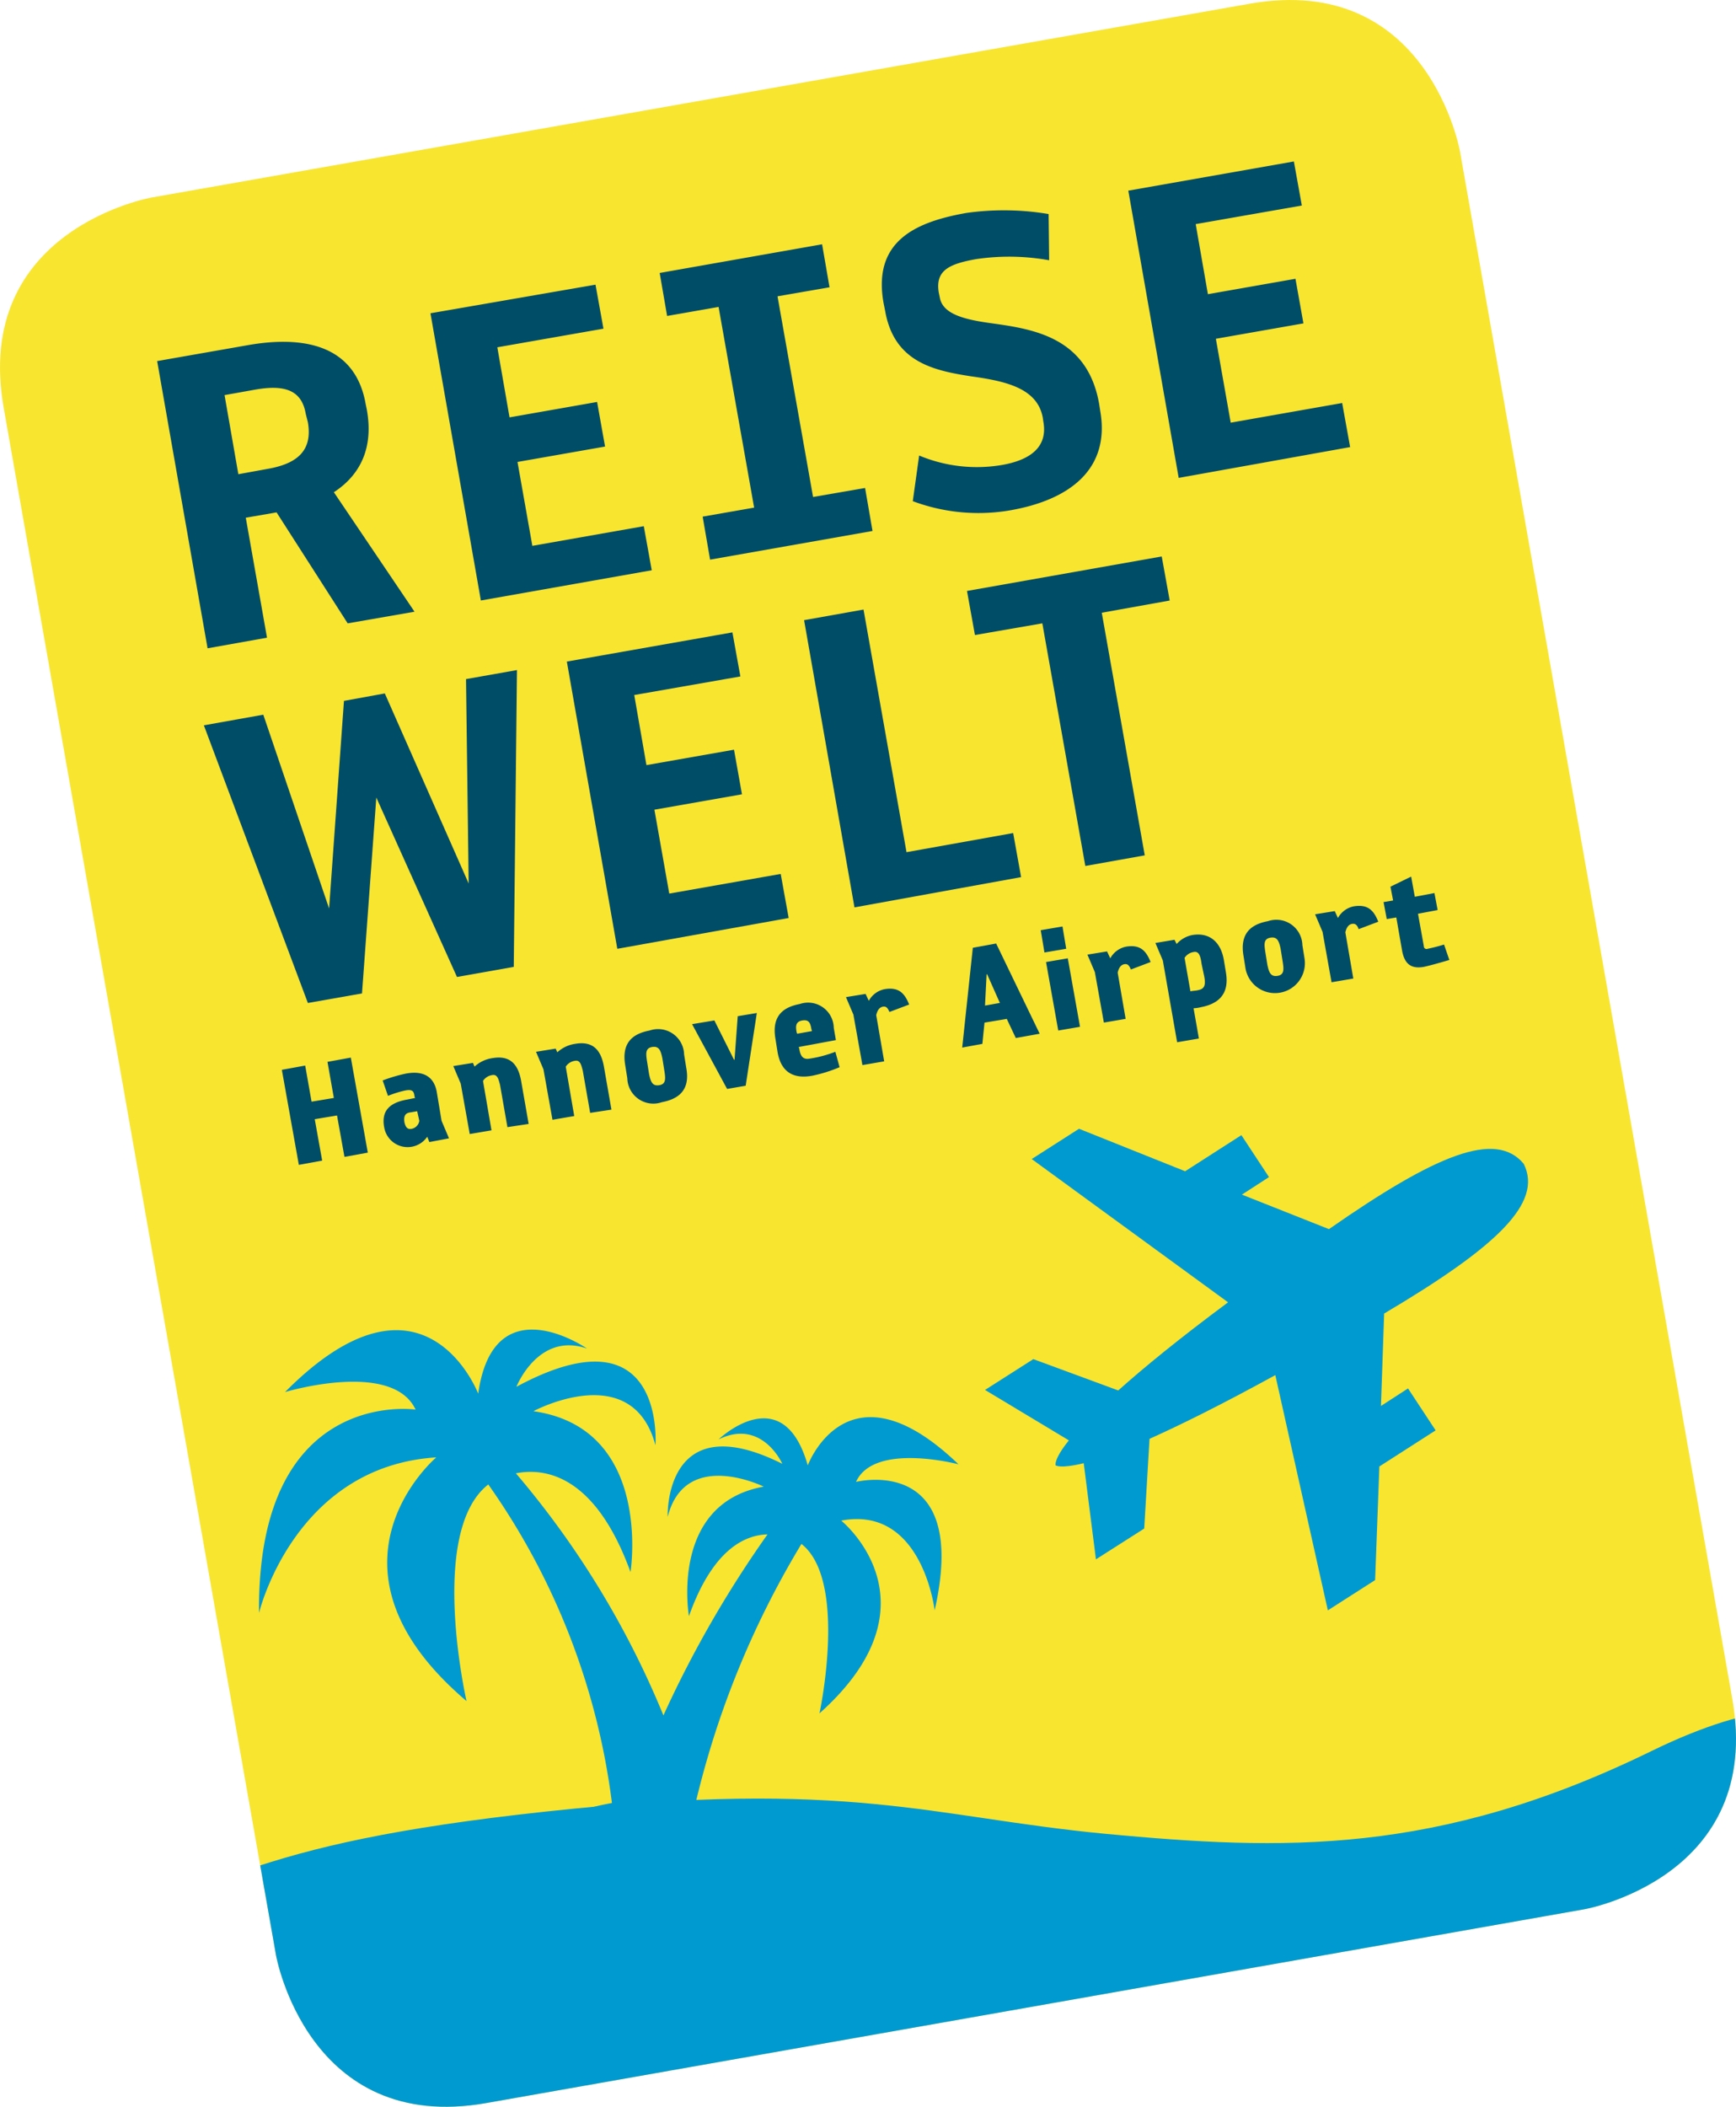
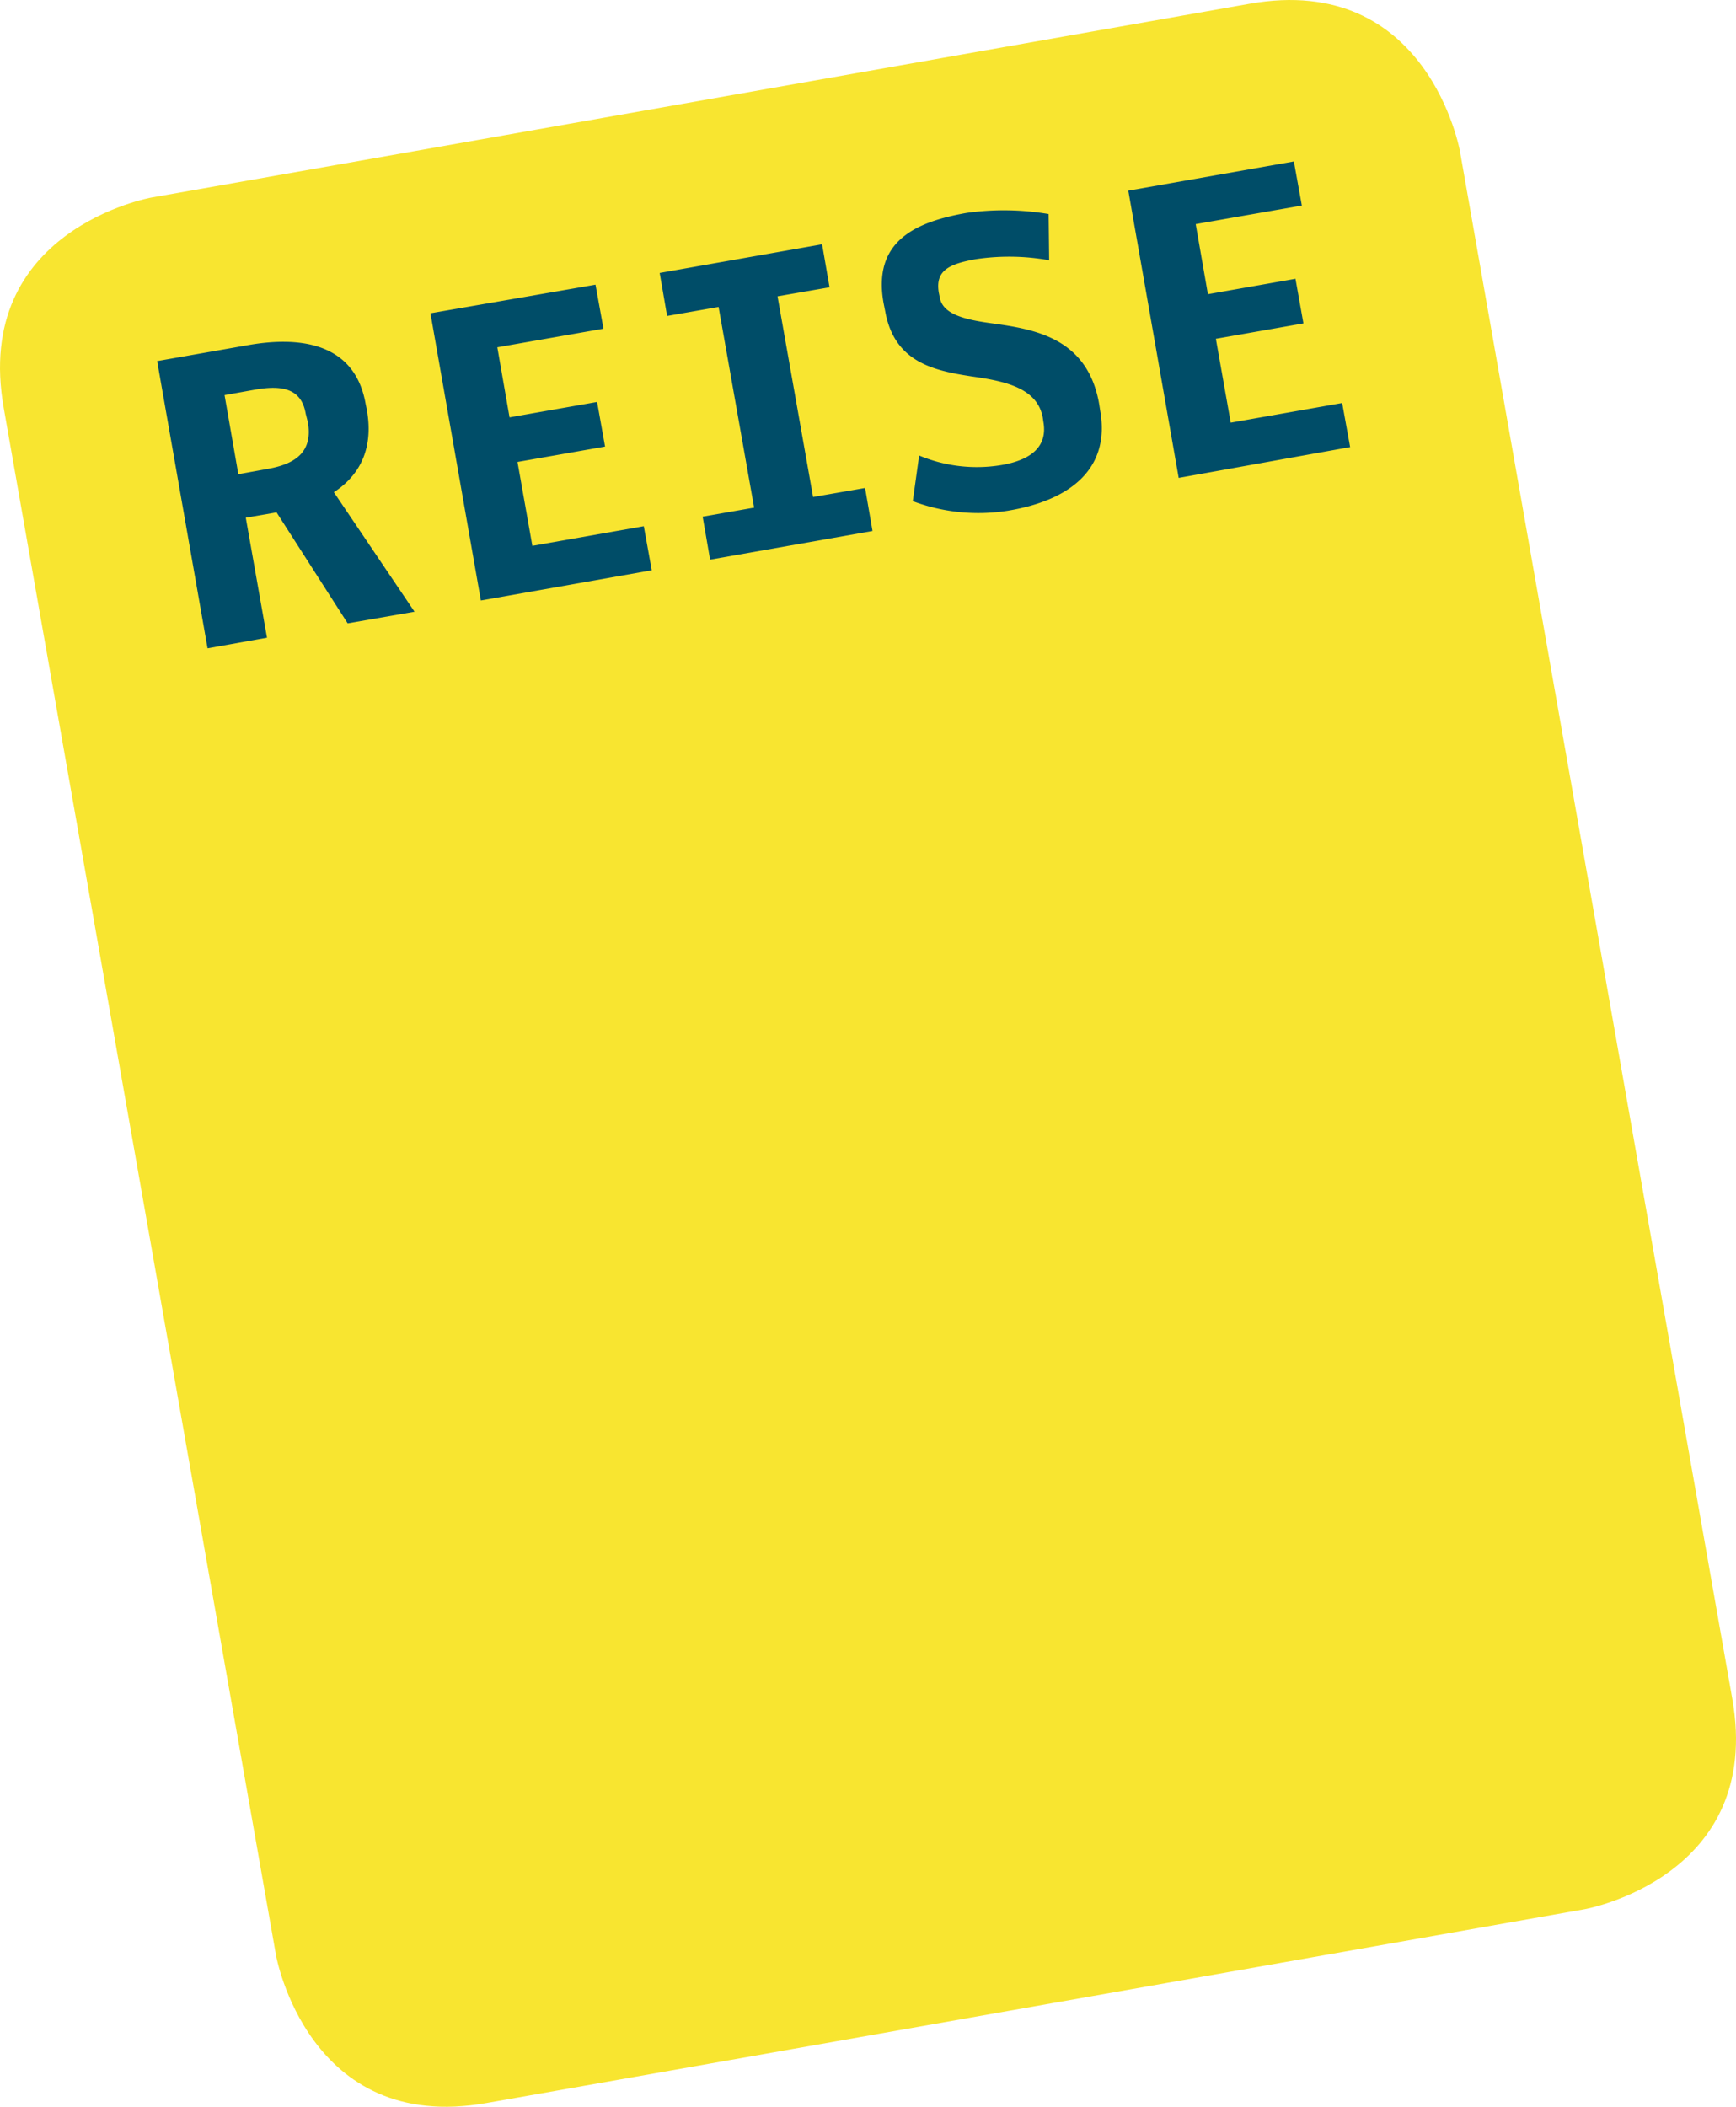
<svg xmlns="http://www.w3.org/2000/svg" width="157.875" height="191.513" viewBox="0 0 157.875 191.513">
  <defs>
    <clipPath id="clip-path">
      <path id="Pfad_442" data-name="Pfad 442" d="M113.6.338,13.747,17.953S-2.565,20.849.331,37.113L25.089,177.745s2.9,16.312,19.16,13.417L144.1,173.547s16.312-2.9,13.417-19.16L132.759,13.754S130.346,0,117.267,0A20.321,20.321,0,0,0,113.6.338" transform="translate(0.014)" />
    </clipPath>
  </defs>
  <g id="HAJ_RW_RGB" transform="translate(0.014 0.014)">
    <g id="Gruppe_852" data-name="Gruppe 852" transform="translate(-0.014 -0.014)">
      <path id="Pfad_440" data-name="Pfad 440" d="M13.747,17.946S-2.565,20.842.331,37.106L25.089,177.738s2.9,16.312,19.16,13.417L144.1,173.54s16.312-2.9,13.417-19.16L132.759,13.747S129.863-2.565,113.6.331Z" transform="translate(0.014 0.014)" fill="#f8e530" />
    </g>
    <g id="Gruppe_854" data-name="Gruppe 854" transform="translate(-0.014 -0.007)">
      <g id="Gruppe_853" data-name="Gruppe 853" clip-path="url(#clip-path)">
-         <path id="Pfad_441" data-name="Pfad 441" d="M5.5,343.8c17.567-5.5,19.256-9.556,47.006-12.548s34.8.483,50.867,2.027c16.071,1.5,30.115,2.027,49.661-7.529,19.594-9.556,21.573,2.027,21.573,2.027s-14.14,35.134-16.071,35.617-117.9,16.554-117.9,16.554L5.5,345.971Z" transform="translate(-2.839 -166.584)" fill="#009ad0" />
-       </g>
+         </g>
    </g>
    <g id="Gruppe_855" data-name="Gruppe 855" transform="translate(89.565 102.596)">
-       <path id="Pfad_443" data-name="Pfad 443" d="M189.847,215.351l4.3-2.751,9.652,3.861,5.116-3.282,2.51,3.813-2.461,1.593,7.915,3.137c9.7-6.757,15.154-9.025,17.712-5.936,1.786,3.571-2.51,7.577-12.693,13.61l-.29,8.4,2.461-1.593,2.51,3.813-5.116,3.282-.386,10.328-4.3,2.751L212,234.993c-4.923,2.7-8.639,4.537-11.438,5.791l-.483,8.156-4.392,2.8L194.577,243c-2.172.531-2.558.193-2.558.193s-.193-.531,1.207-2.268l-7.625-4.585,4.392-2.8,7.722,2.847c2.268-2.027,5.5-4.681,9.99-8.011Z" transform="translate(-185.6 -212.6)" fill="#009ad0" />
-     </g>
-     <path id="Pfad_444" data-name="Pfad 444" d="M126.235,108.806l-.724-4.006L107.8,107.937l.724,4.006,6.129-1.062,3.909,22.055,5.405-.965-3.909-22.055ZM112.722,133.95,112,129.944l-9.7,1.737-3.909-22.055-5.405.965L97.568,136.7Zm-21.138,3.716-.724-4.006-10.135,1.786-1.351-7.625,7.963-1.4-.724-4.054-7.963,1.4-1.11-6.37,9.652-1.689-.724-4.006-15.057,2.654L76,140.465Zm-24.71-22.538-4.633.82.241,18.581-7.625-17.277-3.716.676L49.79,136.8l-5.984-17.615-5.405.965,9.459,25.241,4.923-.869,1.3-17.808,7.336,16.312,5.164-.917Z" transform="translate(-19.875 -54.23)" fill="#004d68" />
+       </g>
    <g id="Gruppe_856" data-name="Gruppe 856" transform="translate(14.278 14.664)">
      <path id="Pfad_445" data-name="Pfad 445" d="M138.091,56.364l-.724-4.006-10.135,1.786-1.351-7.625,7.963-1.4-.724-4.054-7.963,1.4-1.11-6.37,9.652-1.689-.724-4.006-15.057,2.654L122.5,59.164Zm-22.731-3.33-.1-.627c-1.062-5.984-5.888-6.757-9.7-7.287-2.51-.338-4.488-.82-4.778-2.317l-.1-.483c-.338-2.027.965-2.606,3.378-3.04a20.546,20.546,0,0,1,6.66.1l-.048-4.2a24.434,24.434,0,0,0-7.48-.1c-4.633.82-8.542,2.558-7.529,8.2l.145.724c.82,4.633,4.392,5.405,7.867,5.936,3.089.434,5.984,1.062,6.467,3.764l.048.338c.434,2.365-1.255,3.523-3.813,3.957a13.6,13.6,0,0,1-7.48-.869l-.579,4.15a17.052,17.052,0,0,0,8.639.869c5.6-.917,9.363-3.764,8.4-9.121M94.656,63.99l-.676-3.909-4.73.82L86.017,42.658l4.73-.82-.676-3.909L75.3,40.535l.676,3.909,4.681-.82,3.233,18.243-4.681.82.676,3.909ZM74.579,67.561l-.724-4.006L63.721,65.341l-1.351-7.625,7.963-1.4-.724-4.054-7.963,1.4-1.11-6.37L70.188,45.6,69.464,41.6,54.454,44.2l4.585,26.109ZM43.306,54.1c.434,2.51-.869,3.764-3.668,4.247l-2.654.483-1.255-7.191,2.7-.483c2.654-.483,4.3-.048,4.681,2.172Zm9.7,17.229L45.671,60.467c2.22-1.448,3.668-3.813,2.992-7.529l-.1-.483c-1.013-5.791-6.322-6.129-10.714-5.357L29.6,48.546l4.585,26.109,5.405-.965L37.66,62.783l2.8-.483,6.467,10.087Z" transform="translate(-29.6 -30.4)" fill="#004d68" />
-       <path id="Pfad_446" data-name="Pfad 446" d="M159.274,172.677l-.483-1.4a15.449,15.449,0,0,1-1.5.386.244.244,0,0,1-.338-.241l-.531-2.944,1.786-.338-.29-1.544-1.786.338L155.8,165.1l-1.882.917.241,1.255-.869.145.29,1.544.869-.145.531,3.04c.193,1.013.676,1.689,1.979,1.448.676-.145,1.834-.483,2.317-.627m-6.467-3.475c-.434-1.11-1.013-1.593-2.22-1.4a2.117,2.117,0,0,0-1.448,1.062l-.29-.627-1.786.29.676,1.593.82,4.585,1.979-.338-.724-4.2c.1-.434.29-.724.627-.772s.483.193.579.483Zm-8.687,3.668c.1.676.145,1.158-.483,1.255s-.772-.338-.917-1.013l-.193-1.207c-.1-.676-.145-1.158.483-1.255s.772.338.917,1.013Zm1.979-.338-.193-1.207a2.367,2.367,0,0,0-3.137-2.172c-1.544.29-2.558,1.11-2.22,3.137l.193,1.207a2.722,2.722,0,0,0,5.357-.965m-9.121,1.641c.193.965-.1,1.158-.579,1.255-.193.048-.434.048-.676.1l-.531-3.04a1.184,1.184,0,0,1,.82-.531c.483-.1.627.338.724,1.062Zm1.979-.338-.193-1.158c-.29-1.689-1.351-2.51-2.847-2.268a2.556,2.556,0,0,0-1.448.82l-.193-.386-1.737.29.676,1.593,1.3,7.432,1.979-.338-.483-2.751a3.259,3.259,0,0,0,.676-.1c1.5-.29,2.606-1.11,2.268-3.137m-6.853-.965c-.434-1.11-1.013-1.593-2.22-1.4a2.117,2.117,0,0,0-1.448,1.062l-.29-.627-1.786.29.676,1.593.82,4.585,1.979-.338-.724-4.2c.1-.434.29-.724.627-.772s.434.193.579.483Zm-6.419,5.888-1.11-6.226-1.979.338,1.11,6.226Zm-1.255-7.094-.338-2.027-1.979.338.338,2.027Zm-6.033,4.923-1.351.241.145-2.847h.048Zm3.62,2.8-3.957-8.2-2.123.386-.965,9.073,1.834-.338.193-1.93,2.027-.338.82,1.737Zm-11.872-2.654c-.434-1.11-1.013-1.593-2.22-1.4a2.117,2.117,0,0,0-1.448,1.062l-.29-.627-1.786.29.676,1.593.82,4.585,1.979-.338-.724-4.2c.1-.434.29-.724.627-.772s.434.193.579.483Zm-8.832,2.413-1.351.241-.048-.145c-.1-.531-.1-.965.531-1.062s.724.29.82.82Zm2.172.82-.193-1.11a2.338,2.338,0,0,0-3.089-2.172c-1.544.29-2.558,1.11-2.22,3.137l.193,1.207c.338,2.027,1.641,2.461,3.185,2.172a13.088,13.088,0,0,0,2.461-.772l-.386-1.4a11.029,11.029,0,0,1-2.365.627c-.627.1-.82-.29-.917-.917l-.048-.145ZM96.294,177.5l-1.737.29-.29,3.957h-.048l-1.786-3.571-2.027.338,3.185,5.888,1.689-.29Zm-8.4,5.309c.1.676.145,1.158-.483,1.255s-.772-.338-.917-1.013l-.193-1.207c-.1-.676-.145-1.158.483-1.255s.772.338.917,1.013Zm1.979-.338-.193-1.207a2.367,2.367,0,0,0-3.137-2.172c-1.544.29-2.558,1.11-2.22,3.137l.193,1.207a2.367,2.367,0,0,0,3.137,2.172c1.544-.29,2.606-1.11,2.22-3.137m-6.8,3.813-.676-3.861c-.29-1.737-1.158-2.365-2.606-2.123a3.053,3.053,0,0,0-1.641.772L78,180.737l-1.786.29.676,1.593.82,4.585,1.979-.338-.772-4.488a1.184,1.184,0,0,1,.82-.531c.483-.1.579.338.724.869l.676,3.861Zm-7.529,1.3-.676-3.861c-.29-1.737-1.158-2.365-2.606-2.123a3.053,3.053,0,0,0-1.641.772l-.145-.338-1.786.29.676,1.593.82,4.585,1.979-.338-.772-4.488a1.184,1.184,0,0,1,.82-.531c.483-.1.579.338.724.869l.676,3.861ZM65.6,187.3a.875.875,0,0,1-.676.724c-.434.1-.579-.193-.676-.579-.1-.676.145-.869.579-.917l.579-.1Zm2.7,1.593-.676-1.593-.434-2.606c-.241-1.4-1.207-1.979-2.8-1.689a14.2,14.2,0,0,0-2.123.627l.483,1.4a9.762,9.762,0,0,1,1.544-.483c.724-.145.82.1.869.531l.048.145-.724.145c-1.641.29-2.365,1.062-2.075,2.558a2.161,2.161,0,0,0,3.909.82l.193.483Zm-7.384,1.3-1.544-8.639-2.123.386.579,3.282-2.027.338-.579-3.282-2.123.386,1.544,8.639,2.123-.386-.676-3.764,2.027-.338.676,3.764Z" transform="translate(-41.759 -100.092)" fill="#004d68" />
-       <path id="Pfad_447" data-name="Pfad 447" d="M103.092,264.266c1.641-3.62,9.314-1.593,9.314-1.593-10.087-9.7-13.706.1-13.706.1-2.268-7.963-8.108-2.365-8.108-2.365,3.957-1.93,5.791,2.22,5.791,2.22-10.81-5.405-10.424,4.826-10.424,4.826,1.593-6.274,8.735-2.751,8.735-2.751-8.59,1.544-6.8,11.776-6.8,11.776,2.123-5.984,5.019-7.384,7.143-7.432A100.694,100.694,0,0,0,85.573,285.5a81.591,81.591,0,0,0-13.417-22.007c2.7-.531,7.239.193,10.424,8.977,0,0,2.075-13.079-8.832-14.623,0,0,8.977-4.826,11.1,3.089,0,0,.965-12.644-12.644-5.309,0,0,1.979-5.019,6.419-3.475,0,0-8.494-5.888-9.894,4.1,0,0-4.923-12.886-17.567-.145,0,0,9.749-2.944,11.872,1.593,0,0-14.43-2.124-14.237,18.484,0,0,3.185-13.32,16.119-14.14,0,0-11.679,9.894,2.751,22.152,0,0-3.523-15.4,1.979-19.69a64.013,64.013,0,0,1,11.245,28.957c-4.633.82-9.218,3.04-10.521,5.936L98.8,300.655c-.965-2.847-6.226-5.357-10.424-6.66a81.907,81.907,0,0,1,9.749-24.082c4.247,3.33,1.641,15.4,1.641,15.4,11.245-10.038,1.979-17.519,1.979-17.519,7.384-1.4,8.494,8.156,8.494,8.156,3.233-14.285-7.143-11.679-7.143-11.679" transform="translate(-39.532 -144.241)" fill="#009ad0" />
    </g>
  </g>
</svg>